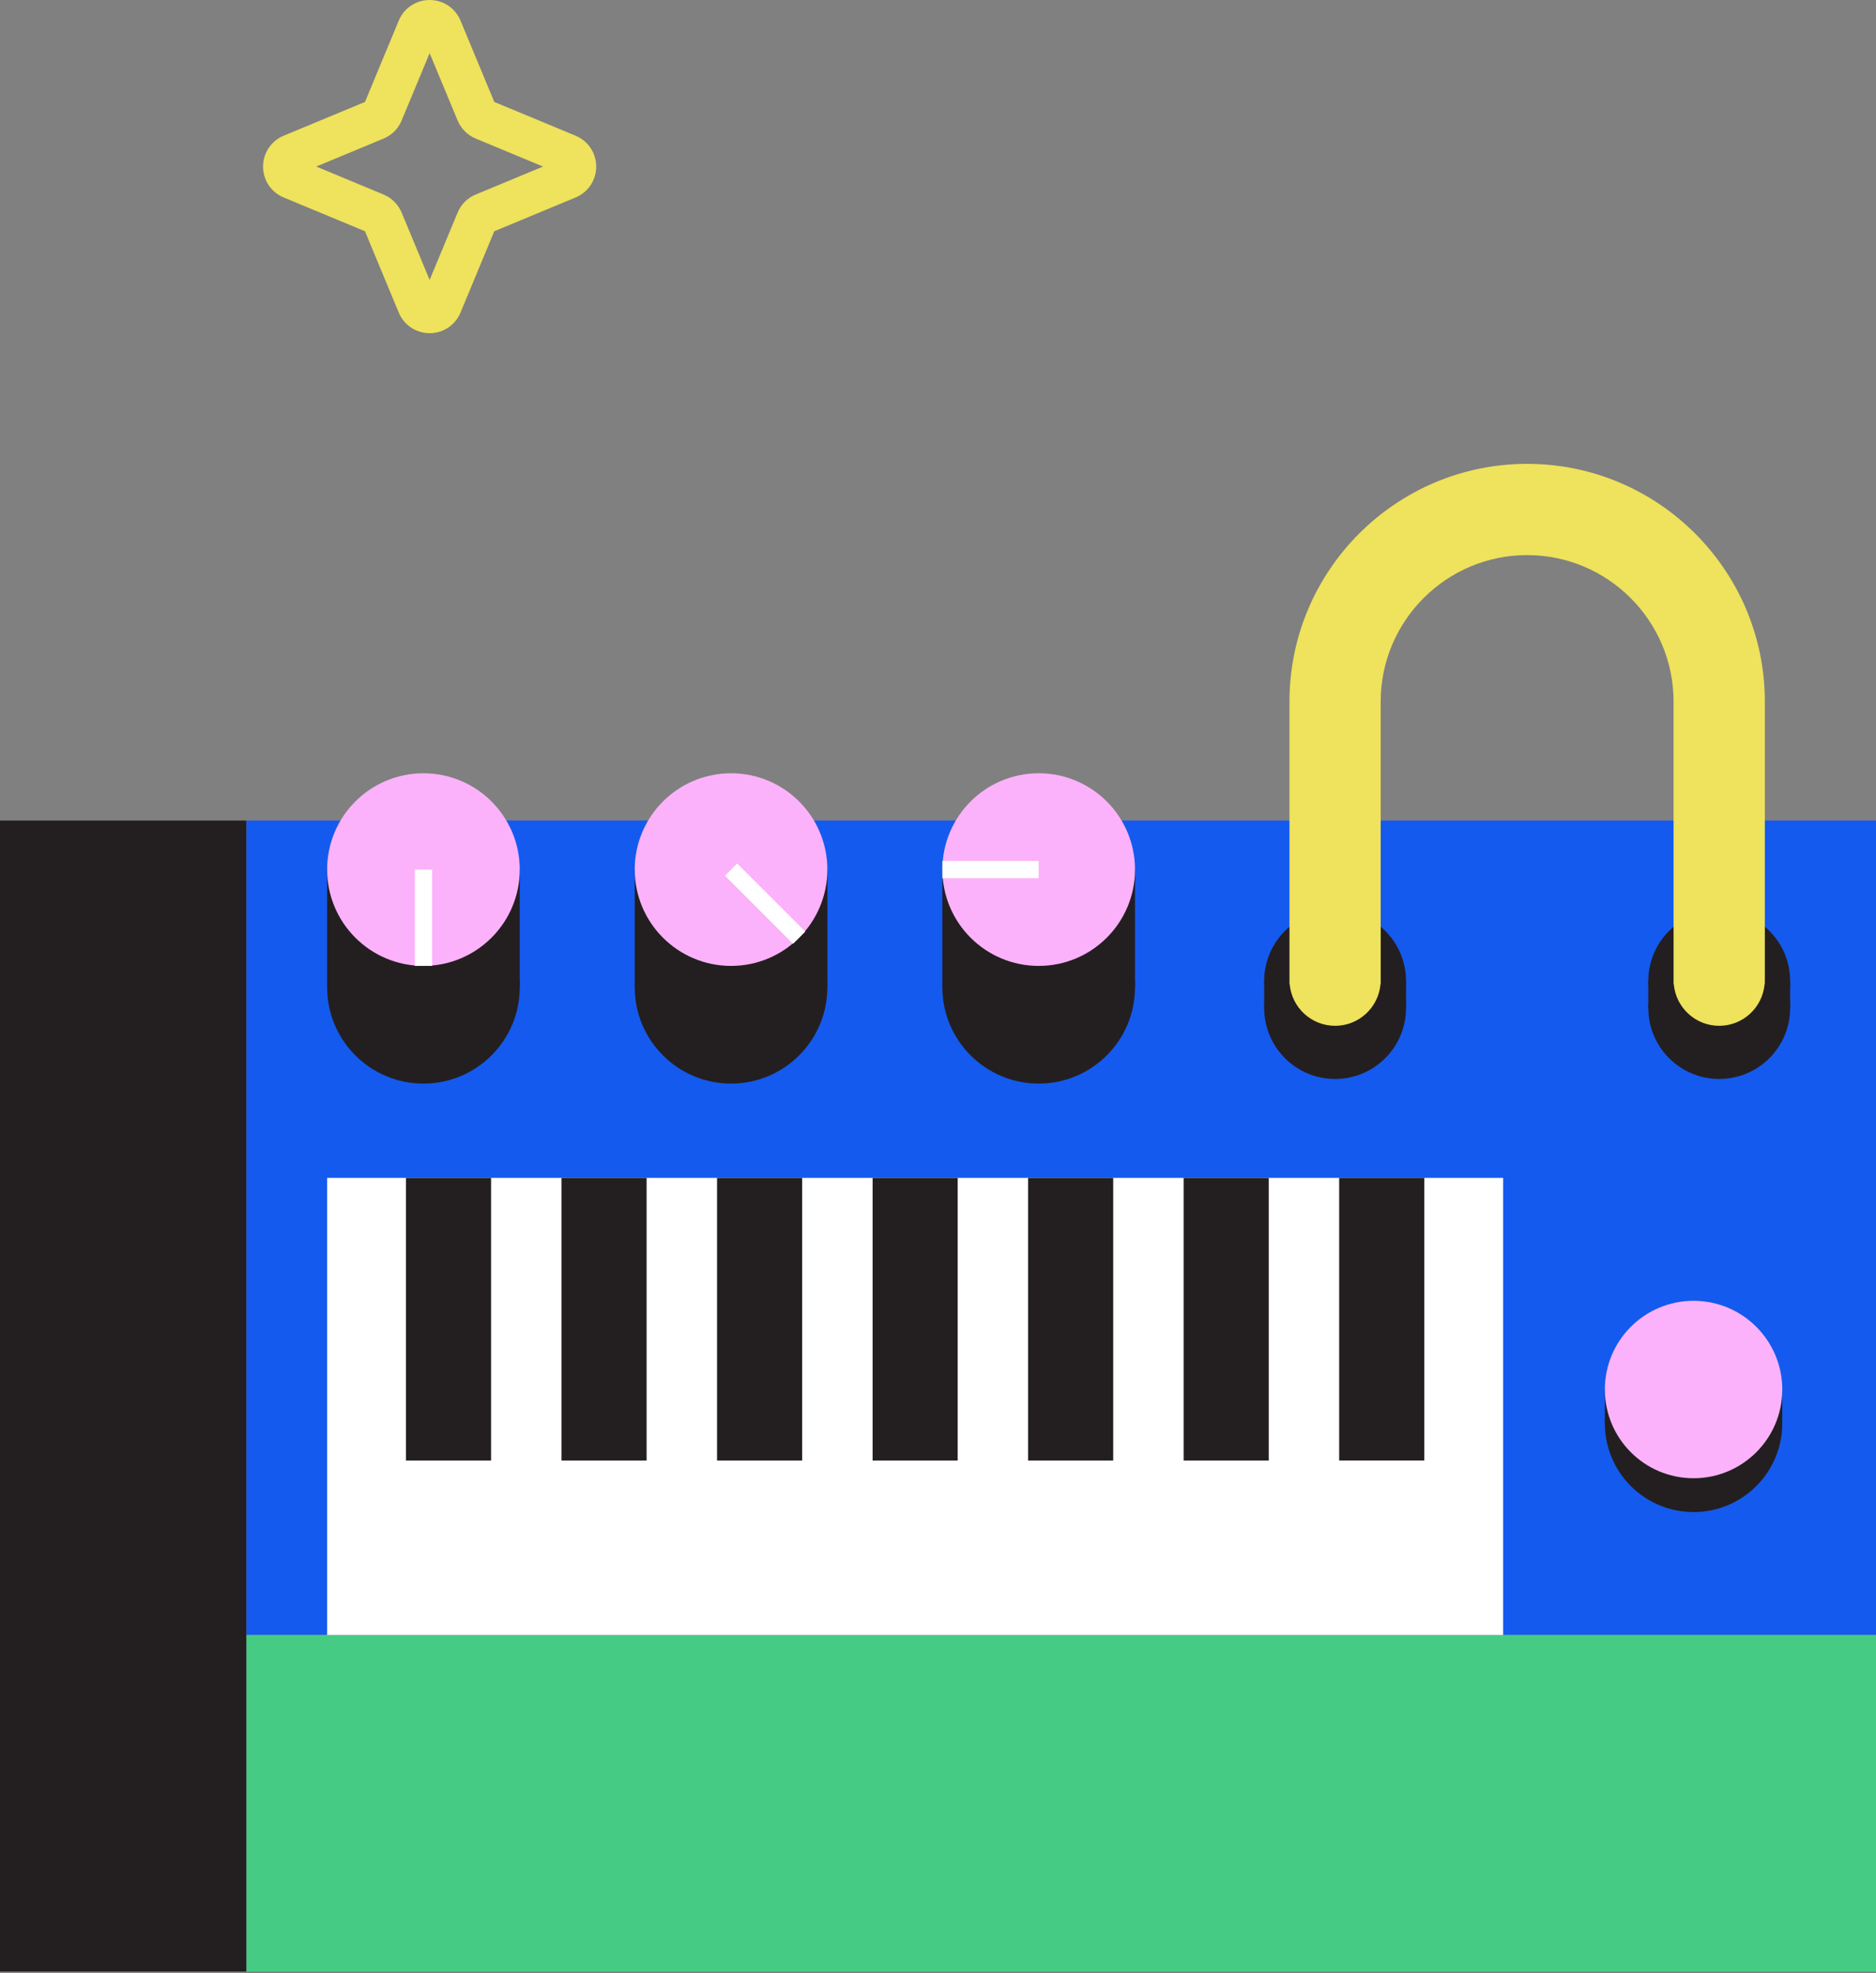
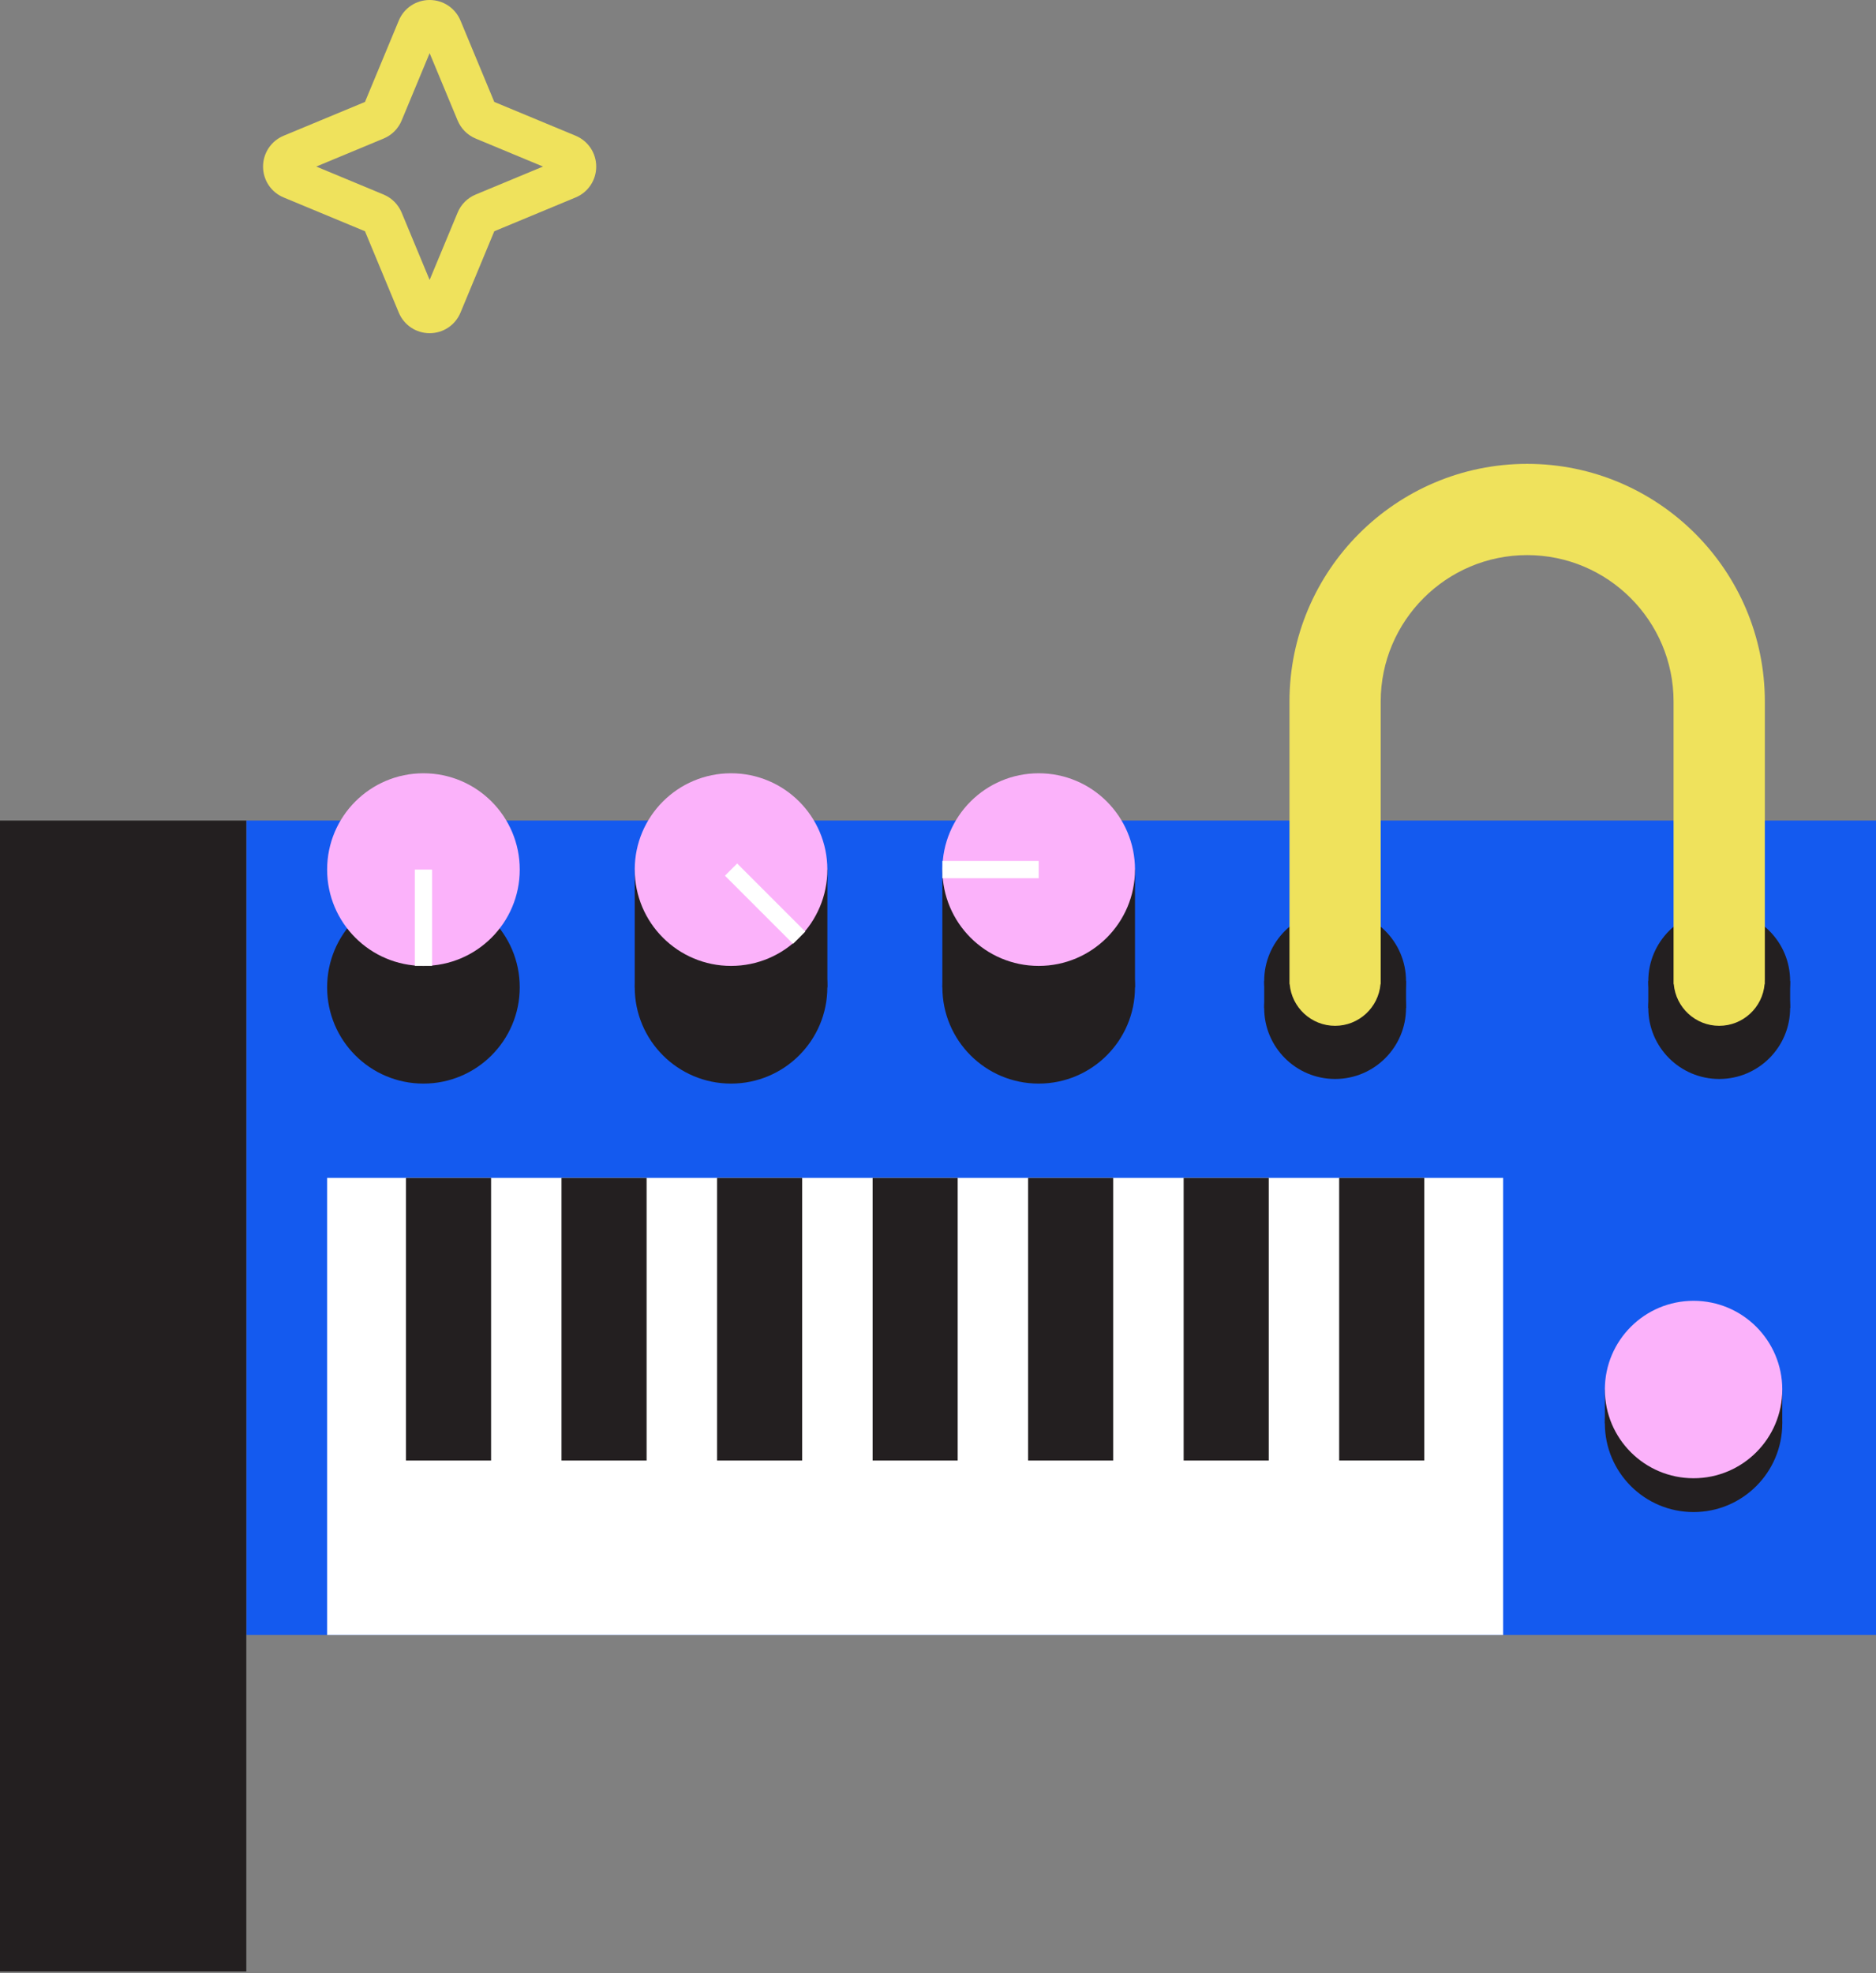
<svg xmlns="http://www.w3.org/2000/svg" width="271" height="285" viewBox="0 0 271 285" fill="none">
  <rect x="0" y="0" width="271" height="285" fill="#808080" stroke="none" />
  <path d="M62.063 48.127C60.103 48.127 58.354 46.956 57.605 45.152L52.724 33.403L40.975 28.522C39.164 27.773 38 26.017 38 24.064C38 22.11 39.171 20.354 40.975 19.605L52.724 14.724L57.605 2.975C58.354 1.164 60.103 0 62.063 0C64.024 0 65.773 1.171 66.522 2.975L71.403 14.724L83.152 19.605C84.956 20.354 86.127 22.103 86.127 24.064C86.127 26.024 84.956 27.773 83.152 28.522L71.403 33.403L66.522 45.152C65.773 46.963 64.024 48.127 62.063 48.127ZM45.685 24.057L55.413 28.1C56.597 28.597 57.523 29.523 58.02 30.707L62.063 40.435L66.107 30.707C66.597 29.523 67.523 28.597 68.714 28.1L78.442 24.057L68.714 20.013C67.523 19.516 66.604 18.59 66.107 17.406L62.063 7.679L58.02 17.406C57.53 18.59 56.604 19.516 55.413 20.013L45.685 24.057Z" fill="#EFE25C" />
  <g clip-path="url(#clip0_158_1768)">
    <path d="M271.004 118.523H35.582V236.159H271.004V118.523Z" fill="#145AEF" />
-     <path d="M271.004 236.159H35.582V284.764H271.004V236.159Z" fill="#46CB84" />
    <path d="M35.582 118.523H0V284.764H35.582V118.523Z" fill="#231F20" />
    <path d="M119.519 125.605H91.691V142.605H119.519V125.605Z" fill="#231F20" />
    <path d="M105.604 156.517C113.287 156.517 119.516 150.289 119.516 142.605C119.516 134.922 113.287 128.693 105.604 128.693C97.92 128.693 91.691 134.922 91.691 142.605C91.691 150.289 97.92 156.517 105.604 156.517Z" fill="#231F20" />
    <path d="M105.604 139.517C113.287 139.517 119.516 133.288 119.516 125.605C119.516 117.922 113.287 111.693 105.604 111.693C97.92 111.693 91.691 117.922 91.691 125.605C91.691 133.288 97.92 139.517 105.604 139.517Z" fill="#FBB2FA" />
    <path d="M106.489 124.724L104.725 126.488L114.562 136.325L116.326 134.561L106.489 124.724Z" fill="white" />
    <path d="M163.957 125.605H136.129V142.605H163.957V125.605Z" fill="#231F20" />
    <path d="M150.045 156.517C157.728 156.517 163.957 150.289 163.957 142.605C163.957 134.922 157.728 128.693 150.045 128.693C142.361 128.693 136.133 134.922 136.133 142.605C136.133 150.289 142.361 156.517 150.045 156.517Z" fill="#231F20" />
    <path d="M150.045 139.517C157.728 139.517 163.957 133.288 163.957 125.605C163.957 117.922 157.728 111.693 150.045 111.693C142.361 111.693 136.133 117.922 136.133 125.605C136.133 133.288 142.361 139.517 150.045 139.517Z" fill="#FBB2FA" />
    <path d="M150.041 124.358H136.129V126.852H150.041V124.358Z" fill="white" />
-     <path d="M75.08 125.605H47.252V142.605H75.08V125.605Z" fill="#231F20" />
    <path d="M61.168 156.517C68.851 156.517 75.08 150.289 75.08 142.605C75.08 134.922 68.851 128.693 61.168 128.693C53.484 128.693 47.256 134.922 47.256 142.605C47.256 150.289 53.484 156.517 61.168 156.517Z" fill="#231F20" />
    <path d="M61.168 139.517C68.851 139.517 75.08 133.288 75.08 125.605C75.08 117.922 68.851 111.693 61.168 111.693C53.484 111.693 47.256 117.922 47.256 125.605C47.256 133.288 53.484 139.517 61.168 139.517Z" fill="#FBB2FA" />
    <path d="M62.416 125.605H59.922V139.517H62.416V125.605Z" fill="white" />
    <path d="M257.46 200.705H231.832V205.588H257.46V200.705Z" fill="#231F20" />
    <path d="M244.646 218.406C251.723 218.406 257.46 212.669 257.46 205.592C257.46 198.515 251.723 192.778 244.646 192.778C237.569 192.778 231.832 198.515 231.832 205.592C231.832 212.669 237.569 218.406 244.646 218.406Z" fill="#231F20" />
    <path d="M244.646 213.52C251.723 213.52 257.46 207.782 257.46 200.705C257.46 193.628 251.723 187.891 244.646 187.891C237.569 187.891 231.832 193.628 231.832 200.705C231.832 207.782 237.569 213.52 244.646 213.52Z" fill="#FBB2FA" />
    <path d="M217.14 170.138H47.252V236.163H217.14V170.138Z" fill="white" />
    <path d="M115.874 170.138H103.582V210.964H115.874V170.138Z" fill="#231F20" />
    <path d="M138.344 170.138H126.053V210.964H138.344V170.138Z" fill="#231F20" />
    <path d="M70.94 170.138H58.648V210.964H70.94V170.138Z" fill="#231F20" />
    <path d="M193.451 210.961H205.742V170.134H193.451V210.961Z" fill="#231F20" />
    <path d="M93.405 170.138H81.113V210.964H93.405V170.138Z" fill="#231F20" />
    <path d="M160.809 170.138H148.518V210.964H160.809V170.138Z" fill="#231F20" />
    <path d="M183.278 170.138H170.986V210.964H183.278V170.138Z" fill="#231F20" />
    <path d="M258.597 141.703H238.107V145.608H258.597V141.703Z" fill="#231F20" />
    <path d="M248.352 155.849C254.01 155.849 258.597 151.262 258.597 145.604C258.597 139.946 254.01 135.359 248.352 135.359C242.694 135.359 238.107 139.946 238.107 145.604C238.107 151.262 242.694 155.849 248.352 155.849Z" fill="#231F20" />
    <path d="M248.352 151.947C254.01 151.947 258.597 147.361 258.597 141.702C258.597 136.044 254.01 131.458 248.352 131.458C242.694 131.458 238.107 136.044 238.107 141.702C238.107 147.361 242.694 151.947 248.352 151.947Z" fill="#231F20" />
    <path d="M203.113 141.703H182.623V145.608H203.113V141.703Z" fill="#231F20" />
    <path d="M192.864 155.849C198.522 155.849 203.109 151.262 203.109 145.604C203.109 139.946 198.522 135.359 192.864 135.359C187.206 135.359 182.619 139.946 182.619 145.604C182.619 151.262 187.206 155.849 192.864 155.849Z" fill="#231F20" />
    <path d="M192.864 151.947C198.522 151.947 203.109 147.361 203.109 141.702C203.109 136.044 198.522 131.458 192.864 131.458C187.206 131.458 182.619 136.044 182.619 141.702C182.619 147.361 187.206 151.947 192.864 151.947Z" fill="#231F20" />
    <path d="M254.942 141.589V101.334C254.942 82.405 239.541 67 220.608 67C201.674 67 186.273 82.401 186.273 101.334V142.15H186.302C186.593 145.519 189.422 148.17 192.862 148.17C196.302 148.17 199.134 145.519 199.422 142.15H199.45V141.585V101.334C199.45 89.672 208.938 80.18 220.604 80.18C232.27 80.18 241.758 89.672 241.758 101.334V142.15H241.787C242.078 145.519 244.907 148.17 248.347 148.17C251.786 148.17 254.619 145.519 254.906 142.15H254.935V141.589H254.942Z" fill="#EFE25C" />
  </g>
  <defs>
    <clipPath id="clip0_158_1768">
      <rect width="271" height="217.764" fill="white" transform="translate(0 67)" />
    </clipPath>
  </defs>
</svg>